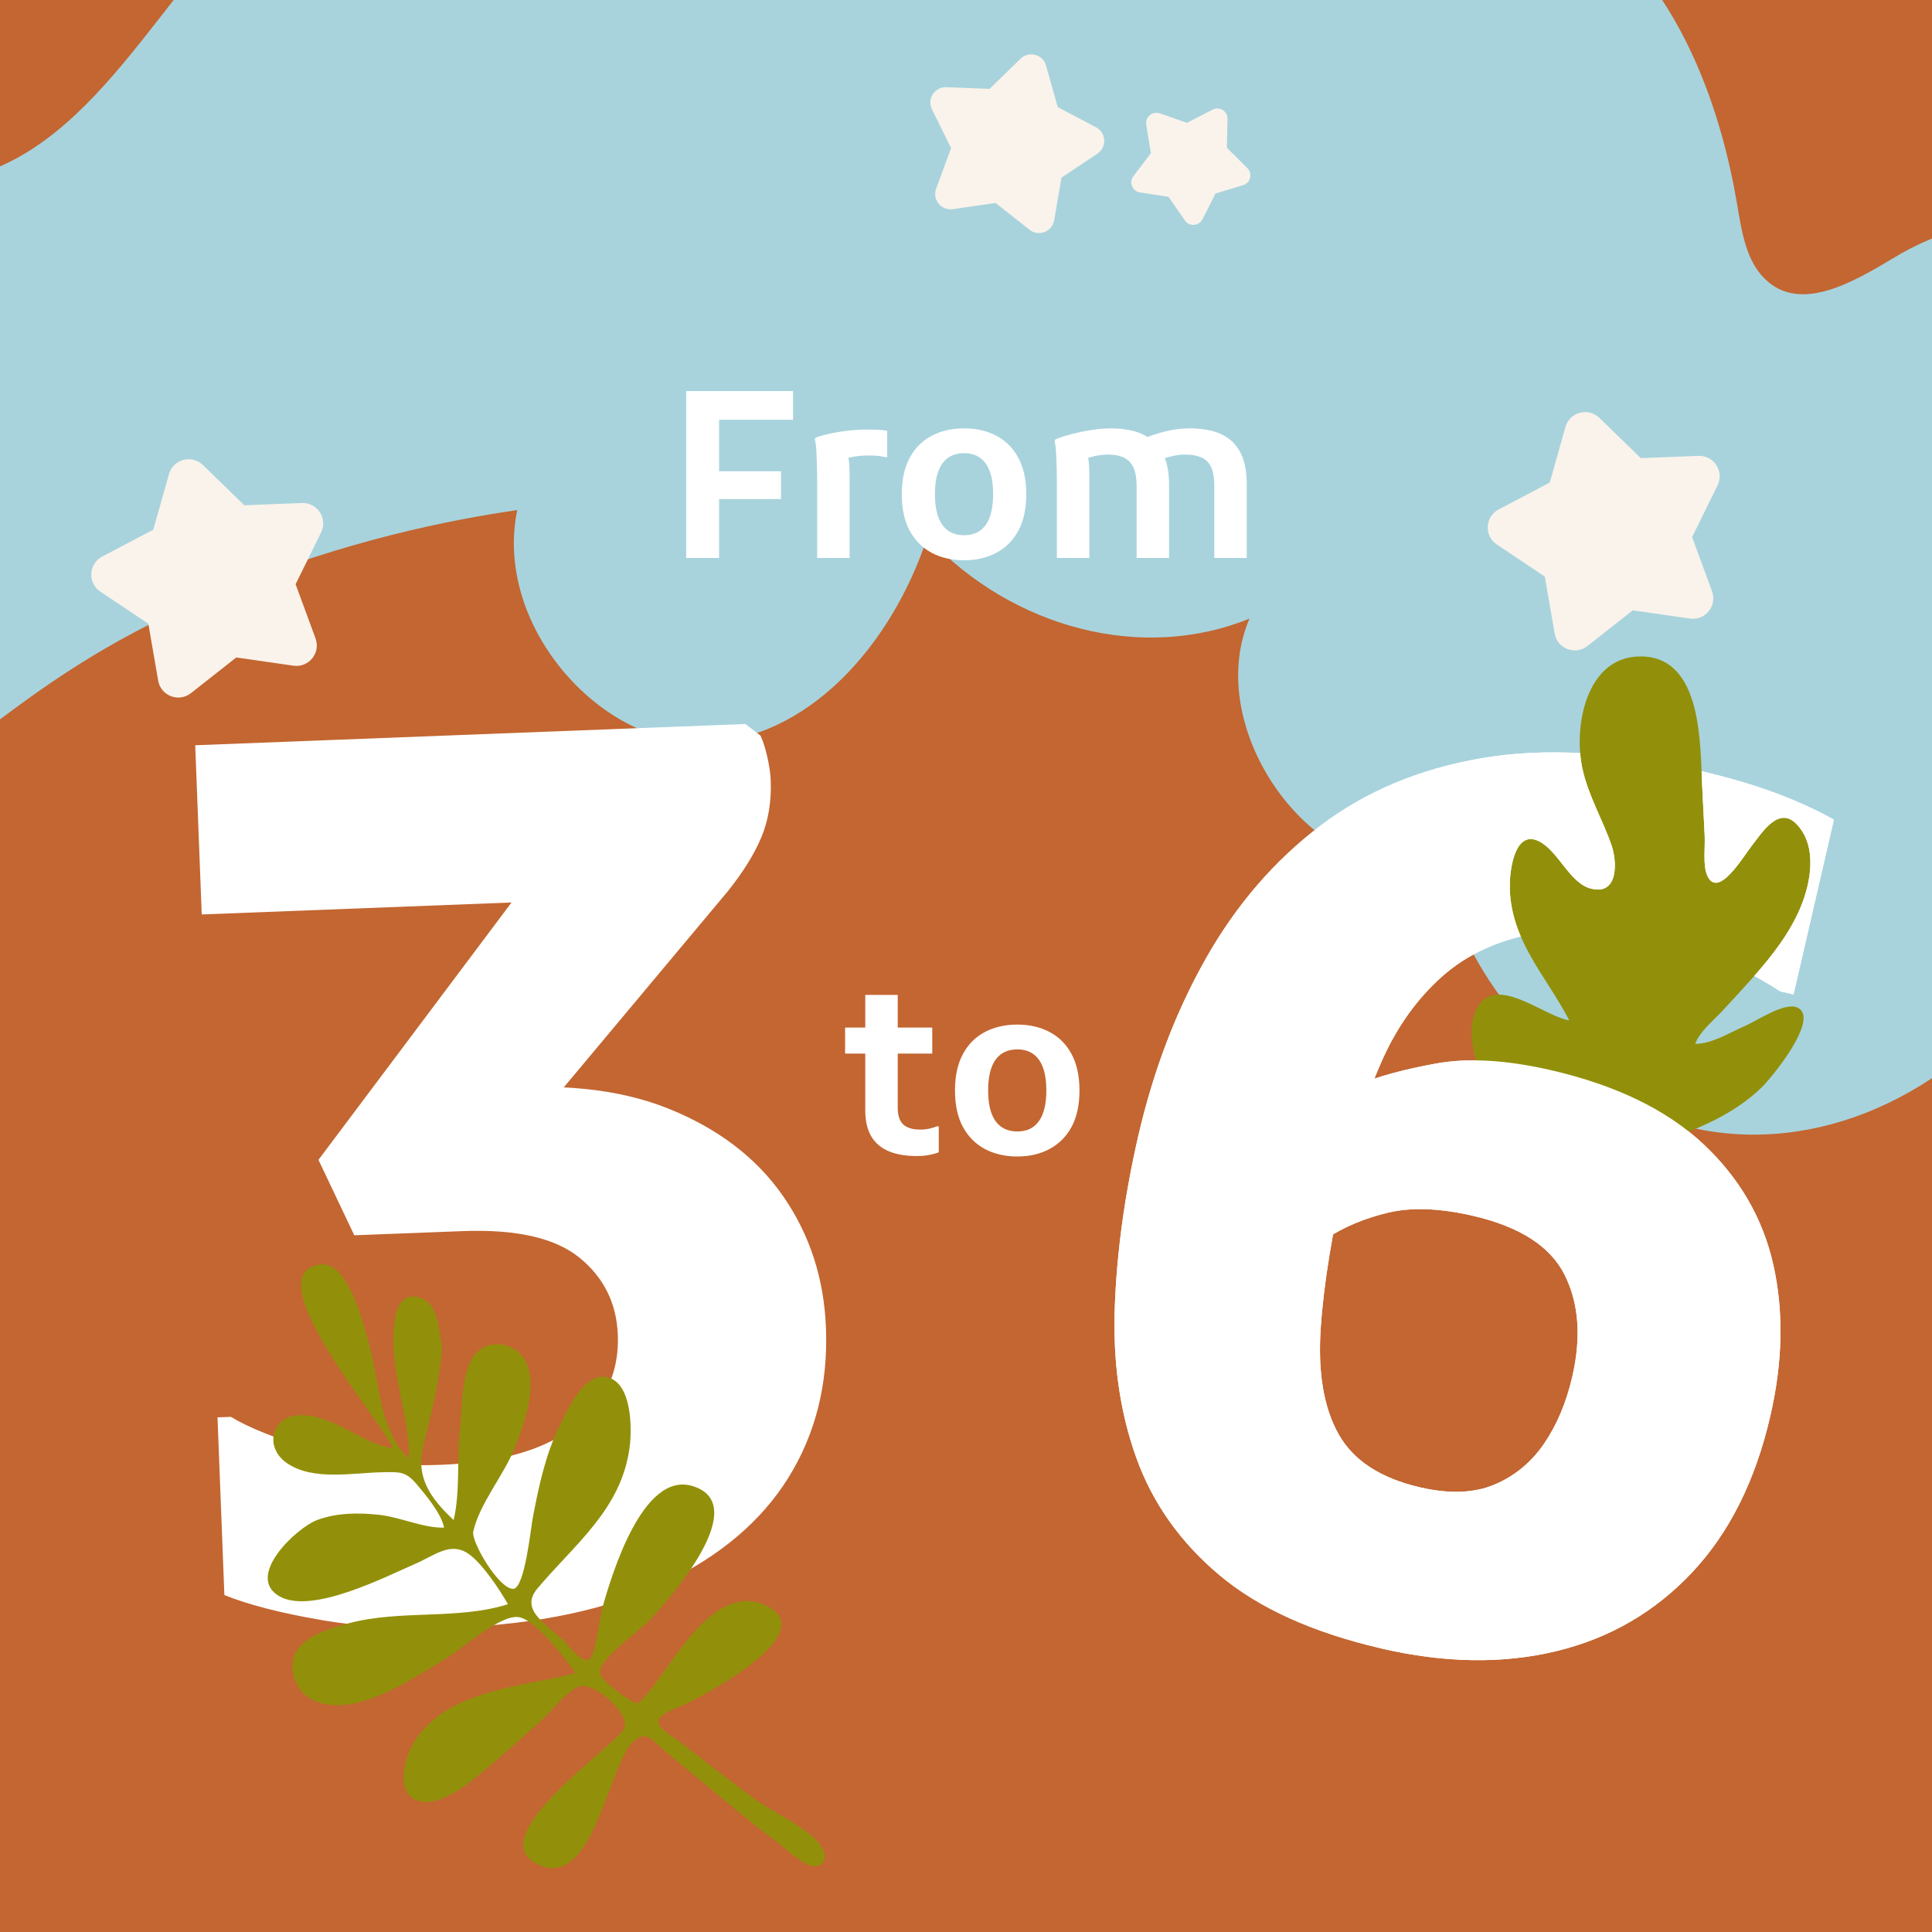
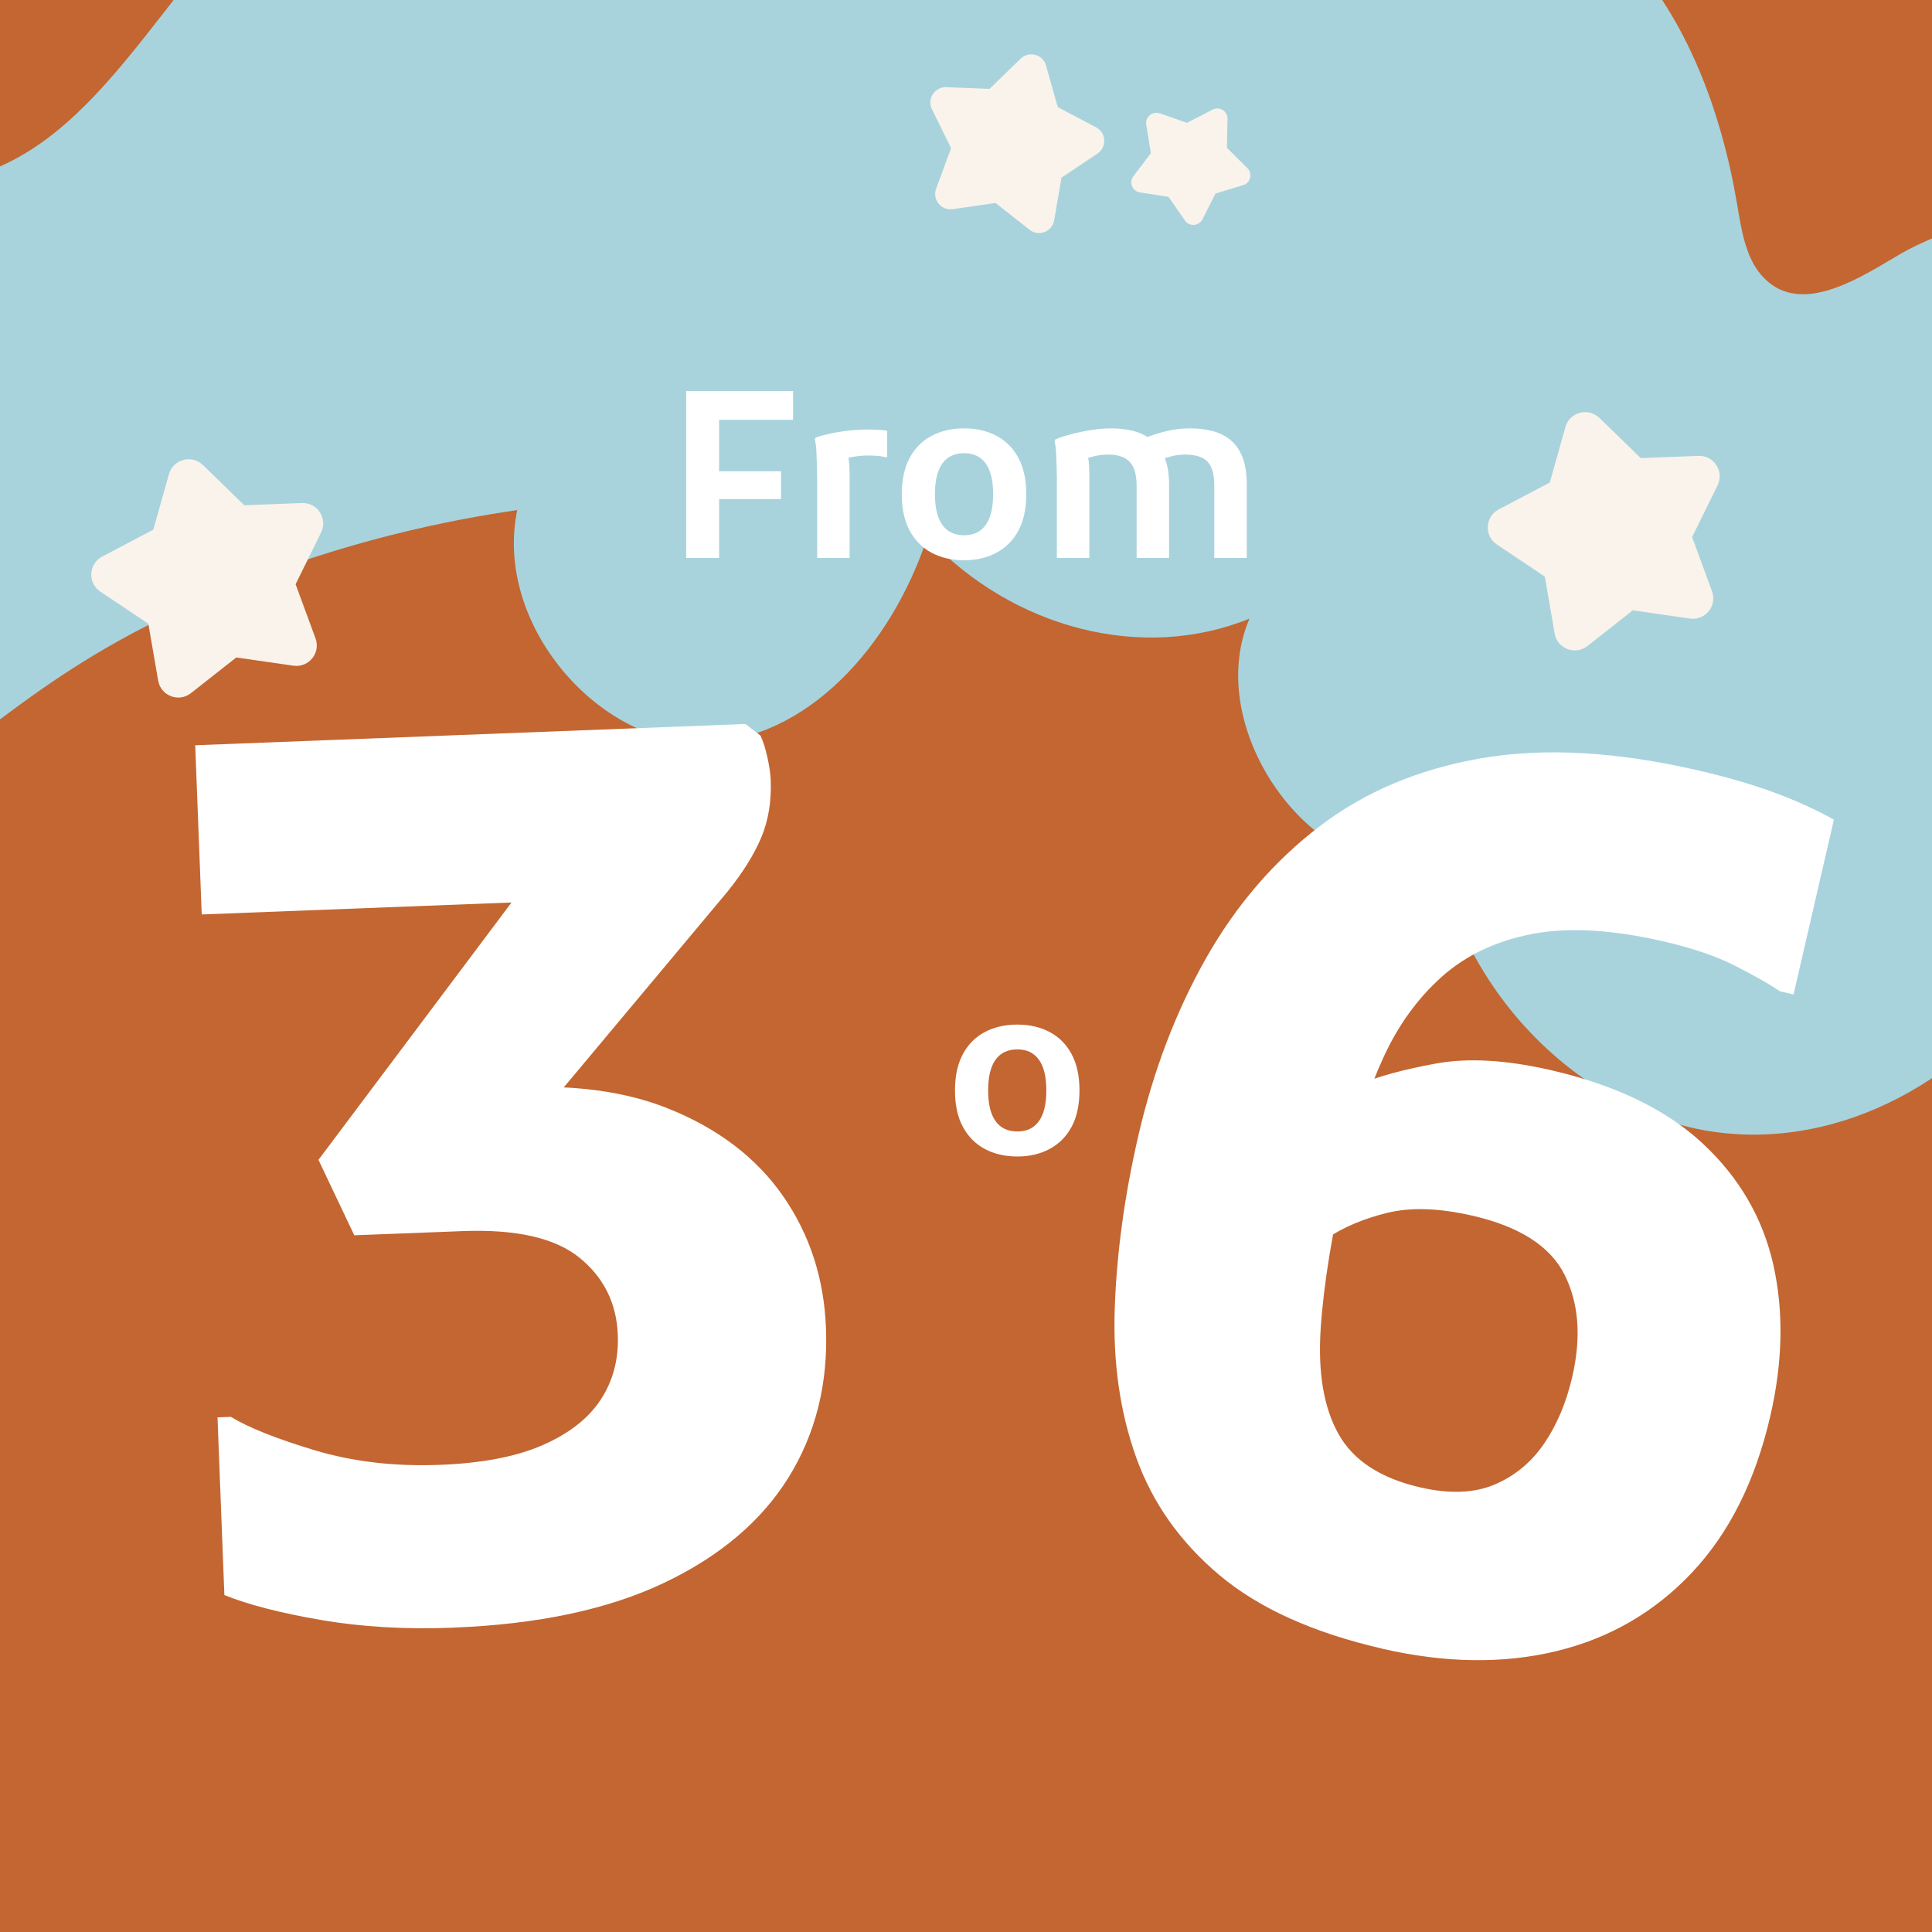
<svg xmlns="http://www.w3.org/2000/svg" id="Layer_1" data-name="Layer 1" viewBox="0 0 500 500">
  <defs>
    <style>
      .cls-1 {
        fill: #92900a;
      }

      .cls-1, .cls-2, .cls-3, .cls-4, .cls-5, .cls-6 {
        stroke-width: 0px;
      }

      .cls-2 {
        fill: #c36631;
      }

      .cls-3 {
        fill: #faf3eb;
        fill-rule: evenodd;
      }

      .cls-4 {
        fill: none;
      }

      .cls-5 {
        fill: #a8d3dd;
      }

      .cls-7 {
        clip-path: url(#clippath);
      }

      .cls-6 {
        fill: #fff;
      }
    </style>
    <clipPath id="clippath">
      <path class="cls-4" d="M286.42,192.71v238.93h190.2v-238.93h-190.2ZM465.91,235c-2.8,6.59-7.23,12.26-11.92,17.59-.22.25-.44.49-.66.73-1.54-.84-3.18-1.71-4.92-2.58-4.73-2.39-10.8-4.45-18.03-6.12-8.35-1.93-16-2.9-22.73-2.9-3.92,0-7.61.33-10.98.98-.84.16-1.73.37-2.67.6-2.02-4.41-3.35-9.12-3.26-14.57.07-4.27,1.51-14.17,7.68-10.95,4.93,2.57,7.82,10.75,13.27,12.17,7.32,1.91,6.78-7.16,5.39-11.16-2.31-6.68-6.02-12.86-7.54-19.81-.34-1.57-.56-3.29-.65-5.08,9.62.49,19.99,2,30.85,4.5.2.05.39.09.59.14.08,1.98.14,3.83.22,5.43.21,4.1.41,8.2.62,12.3.15,2.85-.49,7.55.61,10.19,2.71,6.47,9.27-4.62,11.32-7.24,2.75-3.51,7.14-10.81,11.82-5.97,5.54,5.73,3.73,15.26.98,21.75Z" />
    </clipPath>
  </defs>
  <rect class="cls-2" width="500" height="500" />
  <path class="cls-5" d="M-54.31,42.97c15.98,3.69,32.6,6.96,48.04,2.4C28.84,34.99,45.3-10.6,75.79-32.38c25.8-18.43,58.77-17.98,89.84-16.97,51.42,1.66,102.84,3.33,154.26,4.99,35.41,1.15,74.49,3.97,101.03,32.5,15.67,16.84,24.54,40.63,28.6,64.47,1.13,6.62,2.14,13.82,6.37,18.65,9.19,10.51,23.65,1.8,34.62-4.77,36.17-21.65,88.03-8.73,111.42,32.29,11.31,19.83,13.65,44.81,8.61,66.84-5.39,23.54-19.2,43.72-39.52,50.67-7.12,2.44-14.78,3.4-21.25,7.47-9.08,5.7-14.49,16.56-20.76,25.99-19.59,29.49-52.33,47.78-85.29,43.19-32.97-4.59-64.31-34.11-71.58-71.64-27.88,12.35-61.99-30.47-48.77-61.21-27.5,11.23-61.06,2.76-83.38-21.05-9.36,28.38-31.34,52.66-58.1,53.15-26.76.49-54.19-30.49-48.03-60.18-17.74,2.57-44.23,7.89-74.54,20.22-49.82,20.28-62.49,40.21-98.54,61.14l-15.06-170.42Z" />
  <path class="cls-3" d="M52.51,120.34l10.71,10.42,14.93-.58c4-.15,6.71,4.02,4.95,7.62l-6.6,13.4,5.16,14.02c1.38,3.76-1.75,7.63-5.72,7.06l-14.79-2.13-11.74,9.24c-3.15,2.48-7.8.69-8.48-3.25l-2.54-14.72-12.42-8.31c-3.33-2.23-3.07-7.2.48-9.07l13.22-6.96,4.06-14.38c1.09-3.85,5.9-5.14,8.77-2.35Z" />
  <path class="cls-3" d="M413.92,108.14l10.71,10.42,14.93-.58c4-.15,6.71,4.02,4.95,7.62l-6.6,13.4,5.16,14.02c1.38,3.76-1.75,7.63-5.72,7.06l-14.79-2.13-11.74,9.24c-3.15,2.48-7.8.69-8.48-3.25l-2.54-14.72-12.42-8.31c-3.33-2.23-3.07-7.2.48-9.07l13.22-6.96,4.06-14.38c1.09-3.85,5.9-5.14,8.77-2.35Z" />
  <path class="cls-3" d="M270.7,16.95l3.05,10.78,9.91,5.22c2.66,1.4,2.85,5.13.36,6.8l-9.31,6.23-1.9,11.04c-.51,2.96-4,4.3-6.36,2.44l-8.8-6.93-11.09,1.6c-2.97.43-5.32-2.47-4.29-5.29l3.87-10.51-4.95-10.05c-1.33-2.69.71-5.83,3.71-5.71l11.2.43,8.03-7.81c2.15-2.09,5.76-1.13,6.58,1.76Z" />
  <path class="cls-3" d="M300.14,29.33l7.05,2.46,6.64-3.42c1.78-.92,3.89.4,3.85,2.41l-.16,7.47,5.3,5.26c1.42,1.41.82,3.83-1.1,4.41l-7.15,2.16-3.37,6.67c-.9,1.79-3.39,1.96-4.53.32l-4.26-6.13-7.38-1.14c-1.98-.31-2.91-2.62-1.7-4.21l4.52-5.95-1.2-7.37c-.32-1.98,1.59-3.58,3.48-2.92Z" />
  <g>
    <path class="cls-6" d="M177.58,144.4v-43.2h8.52v43.2h-8.52ZM182.26,108.64v-7.44h22.98v7.44h-22.98ZM182.26,129.16v-7.2h19.86v7.2h-19.86Z" />
    <path class="cls-6" d="M211.48,144.4v-20.94c0-.8-.02-1.83-.06-3.09-.04-1.26-.09-2.5-.15-3.72-.06-1.22-.19-2.19-.39-2.91l.18-.48c1.12-.4,2.43-.76,3.93-1.08s3.08-.57,4.74-.75c1.66-.18,3.33-.27,5.01-.27.72,0,1.5.02,2.34.06s1.68.12,2.52.24v6.84h-.54c-.6-.16-1.28-.27-2.04-.33-.76-.06-1.5-.09-2.22-.09-1.28,0-2.54.1-3.78.3-1.24.2-2.3.44-3.18.72l1.26-1.92c.52,1.08.78,2.94.78,5.58v21.84h-8.4Z" />
    <path class="cls-6" d="M233.38,127.9c0-3.72.68-6.85,2.04-9.39,1.36-2.54,3.26-4.45,5.7-5.73,2.44-1.28,5.24-1.92,8.4-1.92s5.9.64,8.34,1.92c2.44,1.28,4.34,3.19,5.7,5.73,1.36,2.54,2.04,5.67,2.04,9.39s-.68,6.9-2.04,9.42c-1.36,2.52-3.26,4.43-5.7,5.73-2.44,1.3-5.22,1.95-8.34,1.95s-6.01-.65-8.43-1.95c-2.42-1.3-4.31-3.21-5.67-5.73-1.36-2.52-2.04-5.66-2.04-9.42ZM241.96,127.9c0,3.52.64,6.17,1.92,7.95,1.28,1.78,3.16,2.67,5.64,2.67s4.3-.89,5.58-2.67c1.28-1.78,1.92-4.43,1.92-7.95s-.64-6.17-1.92-7.95c-1.28-1.78-3.14-2.67-5.58-2.67s-4.36.89-5.64,2.67c-1.28,1.78-1.92,4.43-1.92,7.95Z" />
    <path class="cls-6" d="M273.52,144.4v-20.46c0-.8-.02-1.83-.06-3.09-.04-1.26-.09-2.5-.15-3.72-.06-1.22-.19-2.19-.39-2.91l.18-.48c1.2-.52,2.62-.99,4.26-1.41,1.64-.42,3.35-.77,5.13-1.05,1.78-.28,3.49-.42,5.13-.42,1.88,0,3.71.21,5.49.63,1.78.42,3.38,1.17,4.8,2.25,1.42,1.08,2.55,2.57,3.39,4.47.84,1.9,1.26,4.33,1.26,7.29v18.9h-8.4v-18.54c0-2.2-.31-3.89-.93-5.07-.62-1.18-1.48-2-2.58-2.46-1.1-.46-2.37-.69-3.81-.69-1.2,0-2.41.14-3.63.42-1.22.28-2.29.6-3.21.96l1.26-2.1c.2.6.36,1.38.48,2.34s.18,2.06.18,3.3v21.84h-8.4ZM314.26,144.4v-18.54c0-2.2-.29-3.89-.87-5.07-.58-1.18-1.44-2-2.58-2.46-1.14-.46-2.51-.69-4.11-.69-1,0-2.01.11-3.03.33s-2.01.51-2.97.87l-4.56-5.4c1.8-.76,3.71-1.38,5.73-1.86,2.02-.48,4.03-.72,6.03-.72s3.76.2,5.52.6c1.76.4,3.34,1.13,4.74,2.19,1.4,1.06,2.5,2.54,3.3,4.44.8,1.9,1.2,4.37,1.2,7.41v18.9h-8.4Z" />
  </g>
  <g>
-     <path class="cls-6" d="M218.71,272.66v-6.72h22.56v6.72h-22.56ZM237.19,299.18c-2.84,0-5.25-.42-7.23-1.26-1.98-.84-3.48-2.13-4.5-3.87-1.02-1.74-1.53-3.99-1.53-6.75v-29.82h8.4v29.16c0,2.04.48,3.5,1.44,4.38s2.44,1.32,4.44,1.32c.76,0,1.51-.08,2.25-.24.74-.16,1.39-.36,1.95-.6h.54v6.72c-.72.28-1.56.51-2.52.69s-2.04.27-3.24.27Z" />
    <path class="cls-6" d="M247.15,282.2c0-3.72.68-6.85,2.04-9.39,1.36-2.54,3.26-4.45,5.7-5.73,2.44-1.28,5.24-1.92,8.4-1.92s5.9.64,8.34,1.92c2.44,1.28,4.34,3.19,5.7,5.73,1.36,2.54,2.04,5.67,2.04,9.39s-.68,6.9-2.04,9.42c-1.36,2.52-3.26,4.43-5.7,5.73-2.44,1.3-5.22,1.95-8.34,1.95s-6.01-.65-8.43-1.95c-2.42-1.3-4.31-3.21-5.67-5.73-1.36-2.52-2.04-5.66-2.04-9.42ZM255.73,282.2c0,3.52.64,6.17,1.92,7.95,1.28,1.78,3.16,2.67,5.64,2.67s4.3-.89,5.58-2.67c1.28-1.78,1.92-4.43,1.92-7.95s-.64-6.17-1.92-7.95c-1.28-1.78-3.14-2.67-5.58-2.67s-4.36.89-5.64,2.67c-1.28,1.78-1.92,4.43-1.92,7.95Z" />
  </g>
  <g>
    <path class="cls-6" d="M357.59,426.64c-17.8-4.11-31.78-10.43-41.94-18.95-10.17-8.52-17.36-18.68-21.59-30.46-4.23-11.78-6.08-24.78-5.55-39,.52-14.22,2.55-28.96,6.08-44.26,3.92-16.96,9.78-32.32,17.58-46.07,7.81-13.75,17.6-25.1,29.38-34.08,11.77-8.97,25.76-14.84,41.95-17.61,16.19-2.76,34.85-1.71,56.01,3.18,7.33,1.69,13.84,3.58,19.53,5.67,5.69,2.09,10.89,4.45,15.57,7.07l-10.44,45.23-3.46-.8c-3.06-2.03-7.01-4.26-11.85-6.71-4.84-2.44-10.93-4.5-18.26-6.2-13.4-3.09-24.78-3.74-34.13-1.93-9.35,1.81-17.16,5.53-23.42,11.14-6.26,5.62-11.3,12.62-15.11,21s-6.92,17.81-9.34,28.28c-3.77,16.33-6.04,30.21-6.8,41.61-.76,11.41.77,20.53,4.6,27.37,3.82,6.84,10.86,11.44,21.13,13.81,7.54,1.74,13.93,1.51,19.19-.7,5.25-2.2,9.54-5.74,12.87-10.59,3.32-4.85,5.76-10.63,7.31-17.33,2.37-10.26,1.7-19.07-2-26.43-3.71-7.36-11.63-12.45-23.78-15.25-8.59-1.98-15.92-2.24-21.99-.77s-11.33,3.67-15.76,6.62l-15.71-3.63,9.14-39.58,14.77,3.41c5.12-2.12,11.82-3.94,20.12-5.45,8.28-1.5,18.19-.93,29.71,1.73,16.75,3.87,29.85,10.2,39.29,19,9.43,8.8,15.51,19.25,18.24,31.34,2.72,12.1,2.46,25.17-.78,39.19-3.87,16.76-10.63,30.25-20.27,40.49-9.65,10.24-21.36,17.02-35.13,20.34-13.79,3.32-28.84,3.1-45.18-.67Z" />
-     <path class="cls-1" d="M424.87,169.88c15.84.32,15.11,23,15.68,34.1.21,4.1.41,8.2.62,12.3.15,2.85-.49,7.55.61,10.19,2.71,6.47,9.27-4.62,11.32-7.24,2.75-3.51,7.14-10.81,11.82-5.97,5.54,5.73,3.73,15.26.98,21.75-2.8,6.59-7.23,12.26-11.92,17.59-2.73,3.1-5.54,6.13-8.36,9.16-2.37,2.55-5.64,5.09-6.9,8.38,4.22.09,9.14-3.02,13-4.68,2.92-1.25,10.05-6.16,13.38-4.73,6.15,2.66-6.59,18.19-9.24,20.75-6.58,6.33-15.04,10.21-23.6,13.1-5.12,1.72-10.36,2.99-15.68,3.91-4.63.8-9.02.28-12.14,4.07-1.96,2.38-5.05,9.93-8.33,10.46-5.44.88-2.65-4.88-1.08-6.9,2.06-2.64,6.23-5.47,4.18-8.39-1.04-1.49-4.33-2.78-5.79-4.1-1.73-1.56-3.26-3.33-4.61-5.23-4.52-6.38-10.27-18.59-7-26.58,4.38-10.7,17.79,1.33,24.3,2.23-6.08-11.75-15.61-21.04-15.38-35.31.07-4.27,1.51-14.17,7.68-10.95,4.93,2.57,7.82,10.75,13.27,12.17,7.32,1.91,6.78-7.16,5.39-11.16-2.31-6.68-6.02-12.86-7.54-19.81-2.4-11.01.99-29.38,15.33-29.1Z" />
    <g class="cls-7">
-       <path class="cls-6" d="M357.59,426.64c-17.8-4.11-31.78-10.43-41.94-18.95-10.17-8.52-17.36-18.68-21.59-30.46-4.23-11.78-6.08-24.78-5.55-39,.52-14.22,2.55-28.96,6.08-44.26,3.92-16.96,9.78-32.32,17.58-46.07,7.81-13.75,17.6-25.1,29.38-34.08,11.77-8.97,25.76-14.84,41.95-17.61,16.19-2.76,34.85-1.71,56.01,3.18,7.33,1.69,13.84,3.58,19.53,5.67,5.69,2.09,10.89,4.45,15.57,7.07l-10.44,45.23-3.46-.8c-3.06-2.03-7.01-4.26-11.85-6.71-4.84-2.44-10.93-4.5-18.26-6.2-13.4-3.09-24.78-3.74-34.13-1.93-9.35,1.81-17.16,5.53-23.42,11.14-6.26,5.62-11.3,12.62-15.11,21s-6.92,17.81-9.34,28.28c-3.77,16.33-6.04,30.21-6.8,41.61-.76,11.41.77,20.53,4.6,27.37,3.82,6.84,10.86,11.44,21.13,13.81,7.54,1.74,13.93,1.51,19.19-.7,5.25-2.2,9.54-5.74,12.87-10.59,3.32-4.85,5.76-10.63,7.31-17.33,2.37-10.26,1.7-19.07-2-26.43-3.71-7.36-11.63-12.45-23.78-15.25-8.59-1.98-15.92-2.24-21.99-.77s-11.33,3.67-15.76,6.62l-15.71-3.63,9.14-39.58,14.77,3.41c5.12-2.12,11.82-3.94,20.12-5.45,8.28-1.5,18.19-.93,29.71,1.73,16.75,3.87,29.85,10.2,39.29,19,9.43,8.8,15.51,19.25,18.24,31.34,2.72,12.1,2.46,25.17-.78,39.19-3.87,16.76-10.63,30.25-20.27,40.49-9.65,10.24-21.36,17.02-35.13,20.34-13.79,3.32-28.84,3.1-45.18-.67Z" />
-     </g>
+       </g>
  </g>
  <path class="cls-6" d="M117.4,421.24c-12.39.48-23.83-.18-34.31-1.99-10.48-1.8-18.82-3.95-25.02-6.45l-1.78-45.99,3.47-.13c4.52,2.77,11.73,5.65,21.63,8.63,9.9,2.98,20.72,4.25,32.48,3.79,10.92-.42,19.79-2.13,26.62-5.13,6.82-2.99,11.83-6.92,15-11.78,3.17-4.85,4.64-10.43,4.4-16.73-.32-8.19-3.62-14.85-9.92-19.97-6.3-5.12-16.38-7.41-30.24-6.88l-28.04,1.08-9.27-19.52,63.61-84.8,9.19,17.31-103.01,3.98-1.69-43.79,142.39-5.5,3.9,3c.69,1.45,1.28,3.32,1.79,5.61.51,2.3.8,4.28.86,5.96.21,5.46-.6,10.39-2.43,14.76-1.83,4.38-4.75,9.07-8.76,14.06l-57,68.14-6.33-16.79c19.06-2,35.05-.41,47.98,4.77,12.92,5.18,22.84,12.74,29.74,22.67,6.9,9.94,10.6,21.31,11.1,34.12.56,14.49-2.68,27.39-9.7,38.71-7.03,11.31-17.78,20.4-32.23,27.27-14.46,6.87-32.61,10.72-54.45,11.57Z" />
-   <path class="cls-1" d="M114.41,348.55c-.59,8.68-2.71,17.04-4.82,25.44-2.07,8.24,1.65,13.61,7.81,19.4,1.77-7.49.77-16.08,1.66-23.82.64-5.5.14-16.34,4.97-20.13,3.93-3.08,10.04-1.33,12.11,3.03,3.07,6.49-.55,16.45-3.05,22.55-2.8,6.84-9.04,14.24-10.61,21.34-.58,2.62,6.64,14.95,10.36,14.83,2.95-.1,4.55-15.79,5.02-18.25,1.56-8.22,3.27-16.39,6.96-23.96,2-4.11,6.36-13.8,12.23-12.58,6.48,1.34,6.54,13.17,5.91,18.04-2.08,16.13-14.15,25.09-23.9,36.69-4.75,5.65,2.66,9.34,6.97,13.61,1.25,1.24,4.4,5.65,6.41,4.76,1.66-.74,2.82-11.2,3.38-13.19,2.39-8.38,10.37-35.64,23.38-31.73,15.75,4.73-5.93,29.21-11.04,34.67-2.65,2.83-13.43,10.21-12.9,13.8.23,1.59,5.33,5.36,6.79,6.27,3.21,2.02,2.89,2,5.36-.83,6.6-7.58,17.52-29.88,31.24-22.76,13.34,6.93-14.45,21.84-19.92,24.67-1.65.85-7.45,2.73-8.27,4.63-.85,1.97,3.96,4.58,5.23,5.56,6.56,5.09,13.11,10.19,19.8,15.12,4.76,3.51,13.5,7.16,16.88,11.86,1.64,2.28,1.68,5.26-1.73,5.39-2.48.1-8.08-5.22-9.99-6.62-6.29-4.62-12.25-9.72-18.28-14.67-3.26-2.68-6.51-5.37-9.76-8.07-3.54-2.93-5.06-5.97-8.49-3.09-6.5,5.47-10.28,37.59-24.02,32.37-17.39-6.61,19.39-31.04,21.47-35.66,1.62-3.59-7.87-12.17-11.73-10.75-3.24,1.19-7.1,6.38-9.66,8.7-3.7,3.36-7.42,6.71-11.24,9.95-4.38,3.72-12.69,11.51-18.96,11.21-8.03-.39-5.69-10.59-3.08-15.05,8.28-14.11,28.16-14.63,42.03-18.26-2.52-3.62-10.4-14.06-14.84-14.53-4.9-.52-14.66,8.34-18.9,10.86-8.59,5.12-23.69,15.8-34.4,10.53-4.01-1.97-6.32-7.61-4.47-11.79,2.07-4.67,9.36-6.75,13.83-7.96,13.4-3.62,28.23-.83,41.31-4.96-2.2-3.84-6.79-10.83-10.45-13.2-4.56-2.96-8.65.63-13.37,2.67-7.82,3.38-27.05,13.34-35.41,8.43-8.83-5.19,4.54-17.73,9.9-19.71,5.05-1.87,10.67-1.9,15.96-1.33,5.49.59,11.43,3.45,16.84,3.32-.72-3.63-4.64-8.33-6.98-11.1-2.95-3.5-4.4-3.31-8.92-3.24-7.71.13-18.1,2.34-24.88-2.43-5.83-4.1-3.89-12.19,3.44-12.33,9-.18,15.79,7.36,24.04,8.52-1.39-5.18-36.49-45.39-18.65-47.53,7.45-.89,11.54,16.9,12.94,22.26,2.35,9,2.5,21.21,9.96,27.94.04-11.33-5.01-22.44-3.93-33.87.38-4.05,1.37-9.59,7.02-7.62,4.59,1.6,4.56,8.58,5.46,12.58Z" />
</svg>